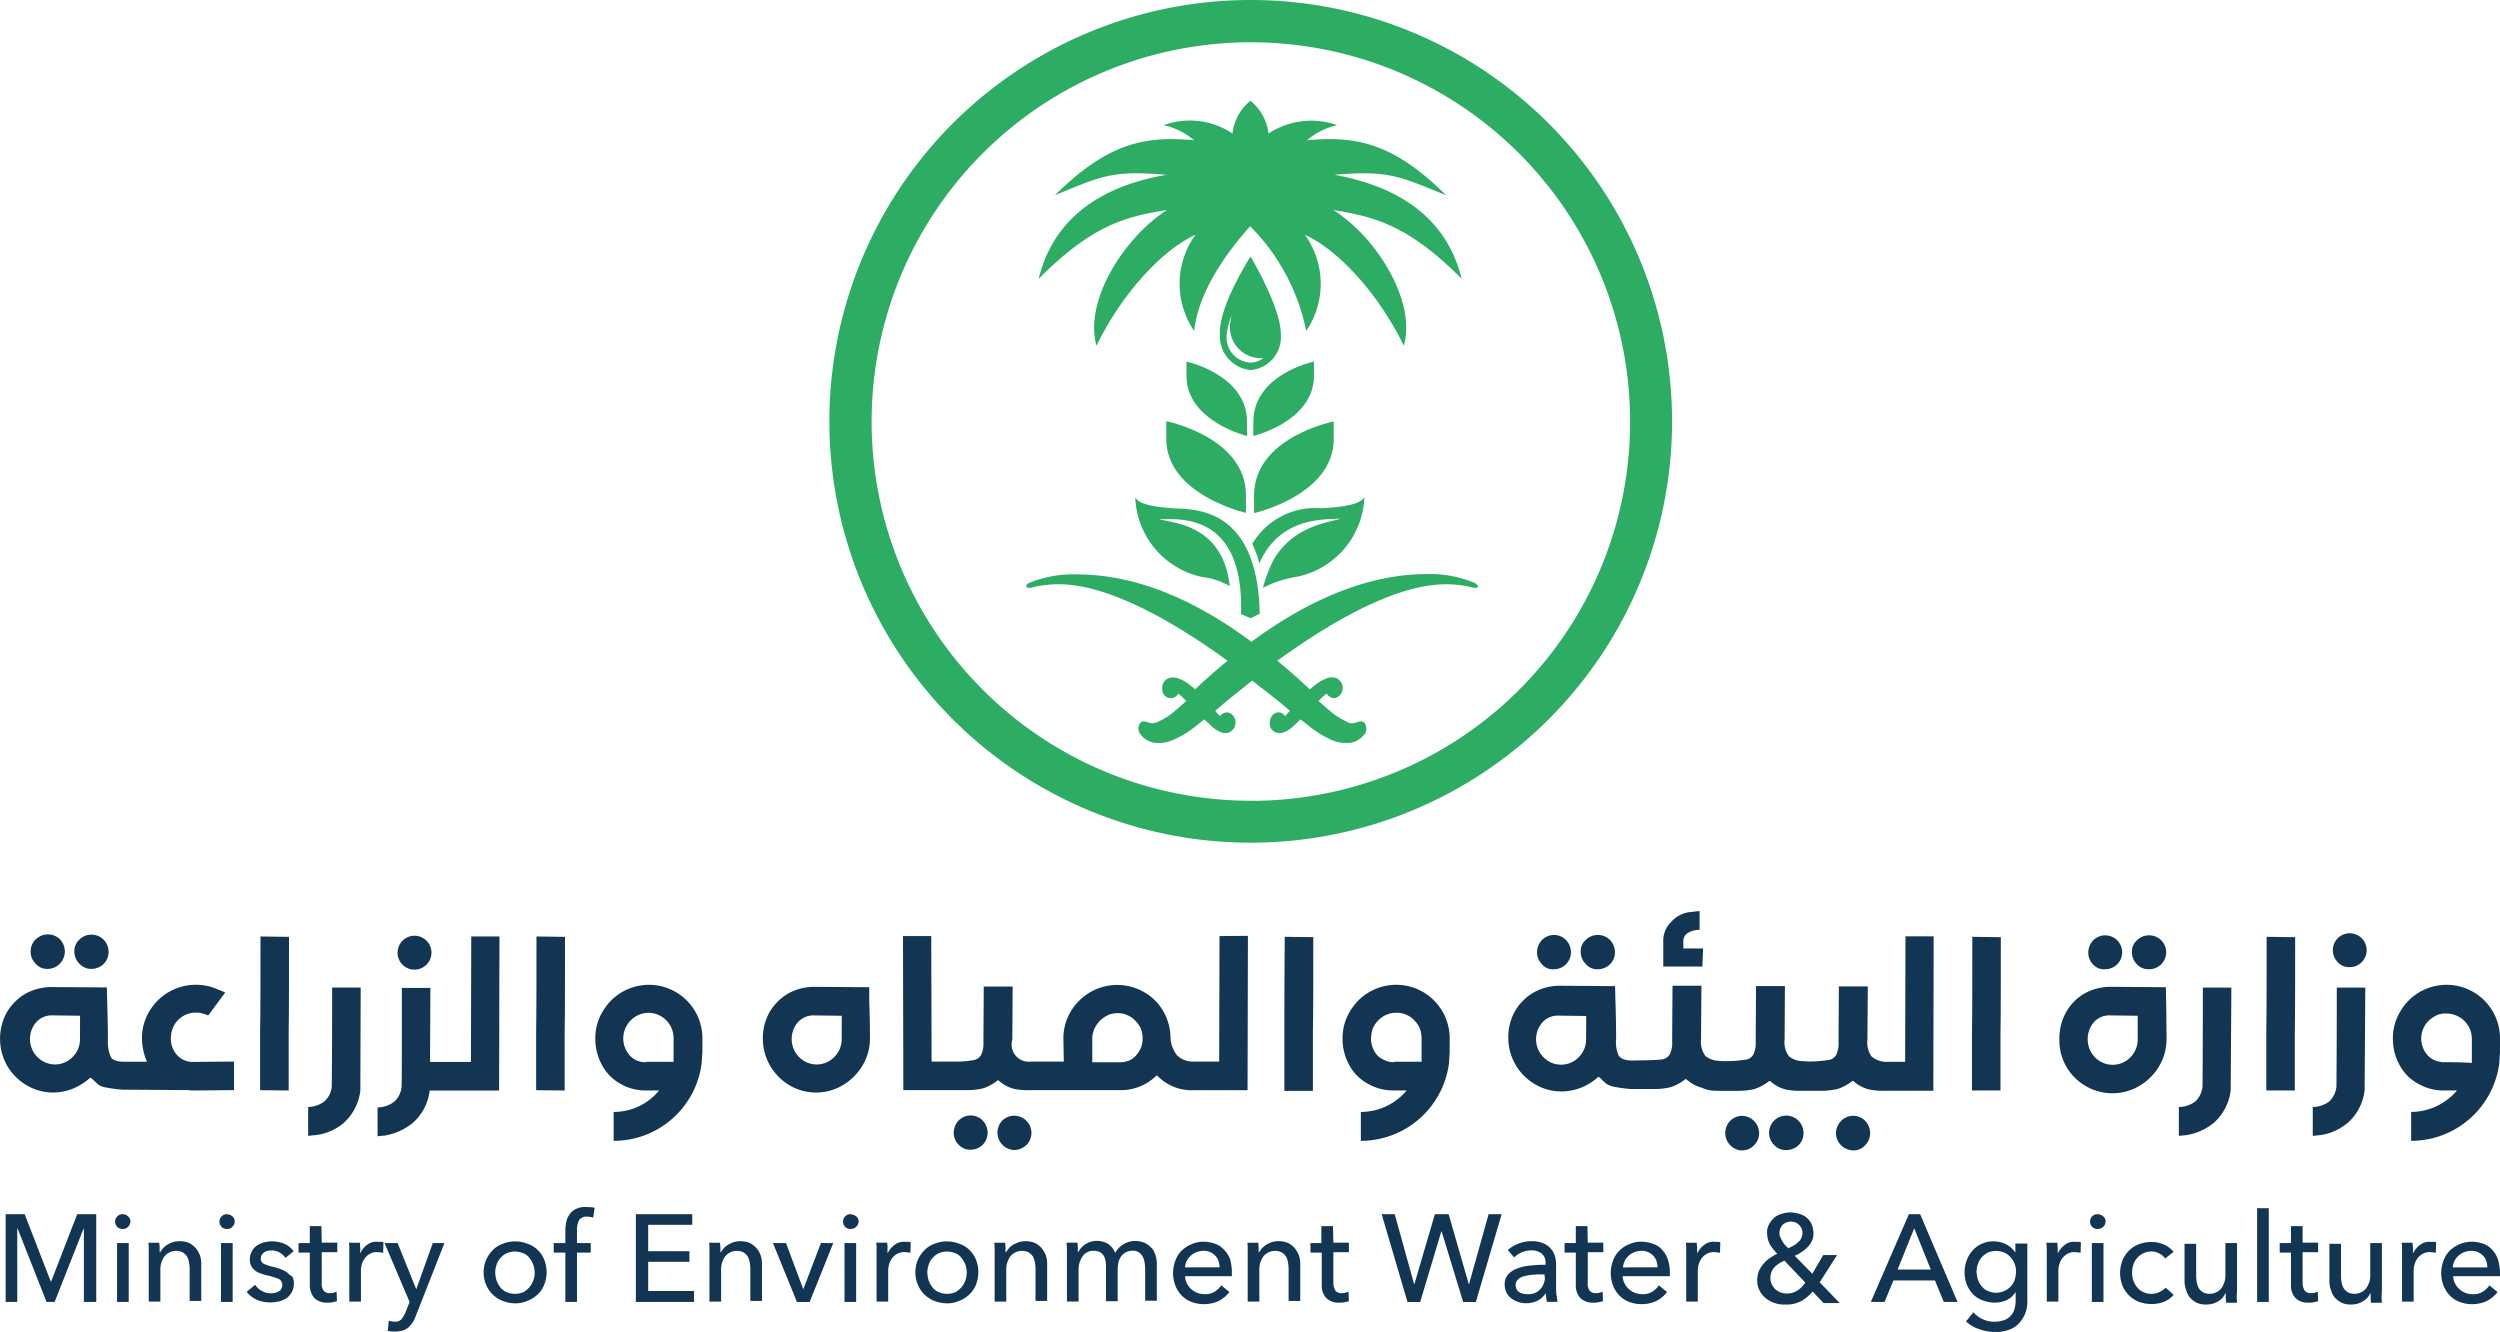
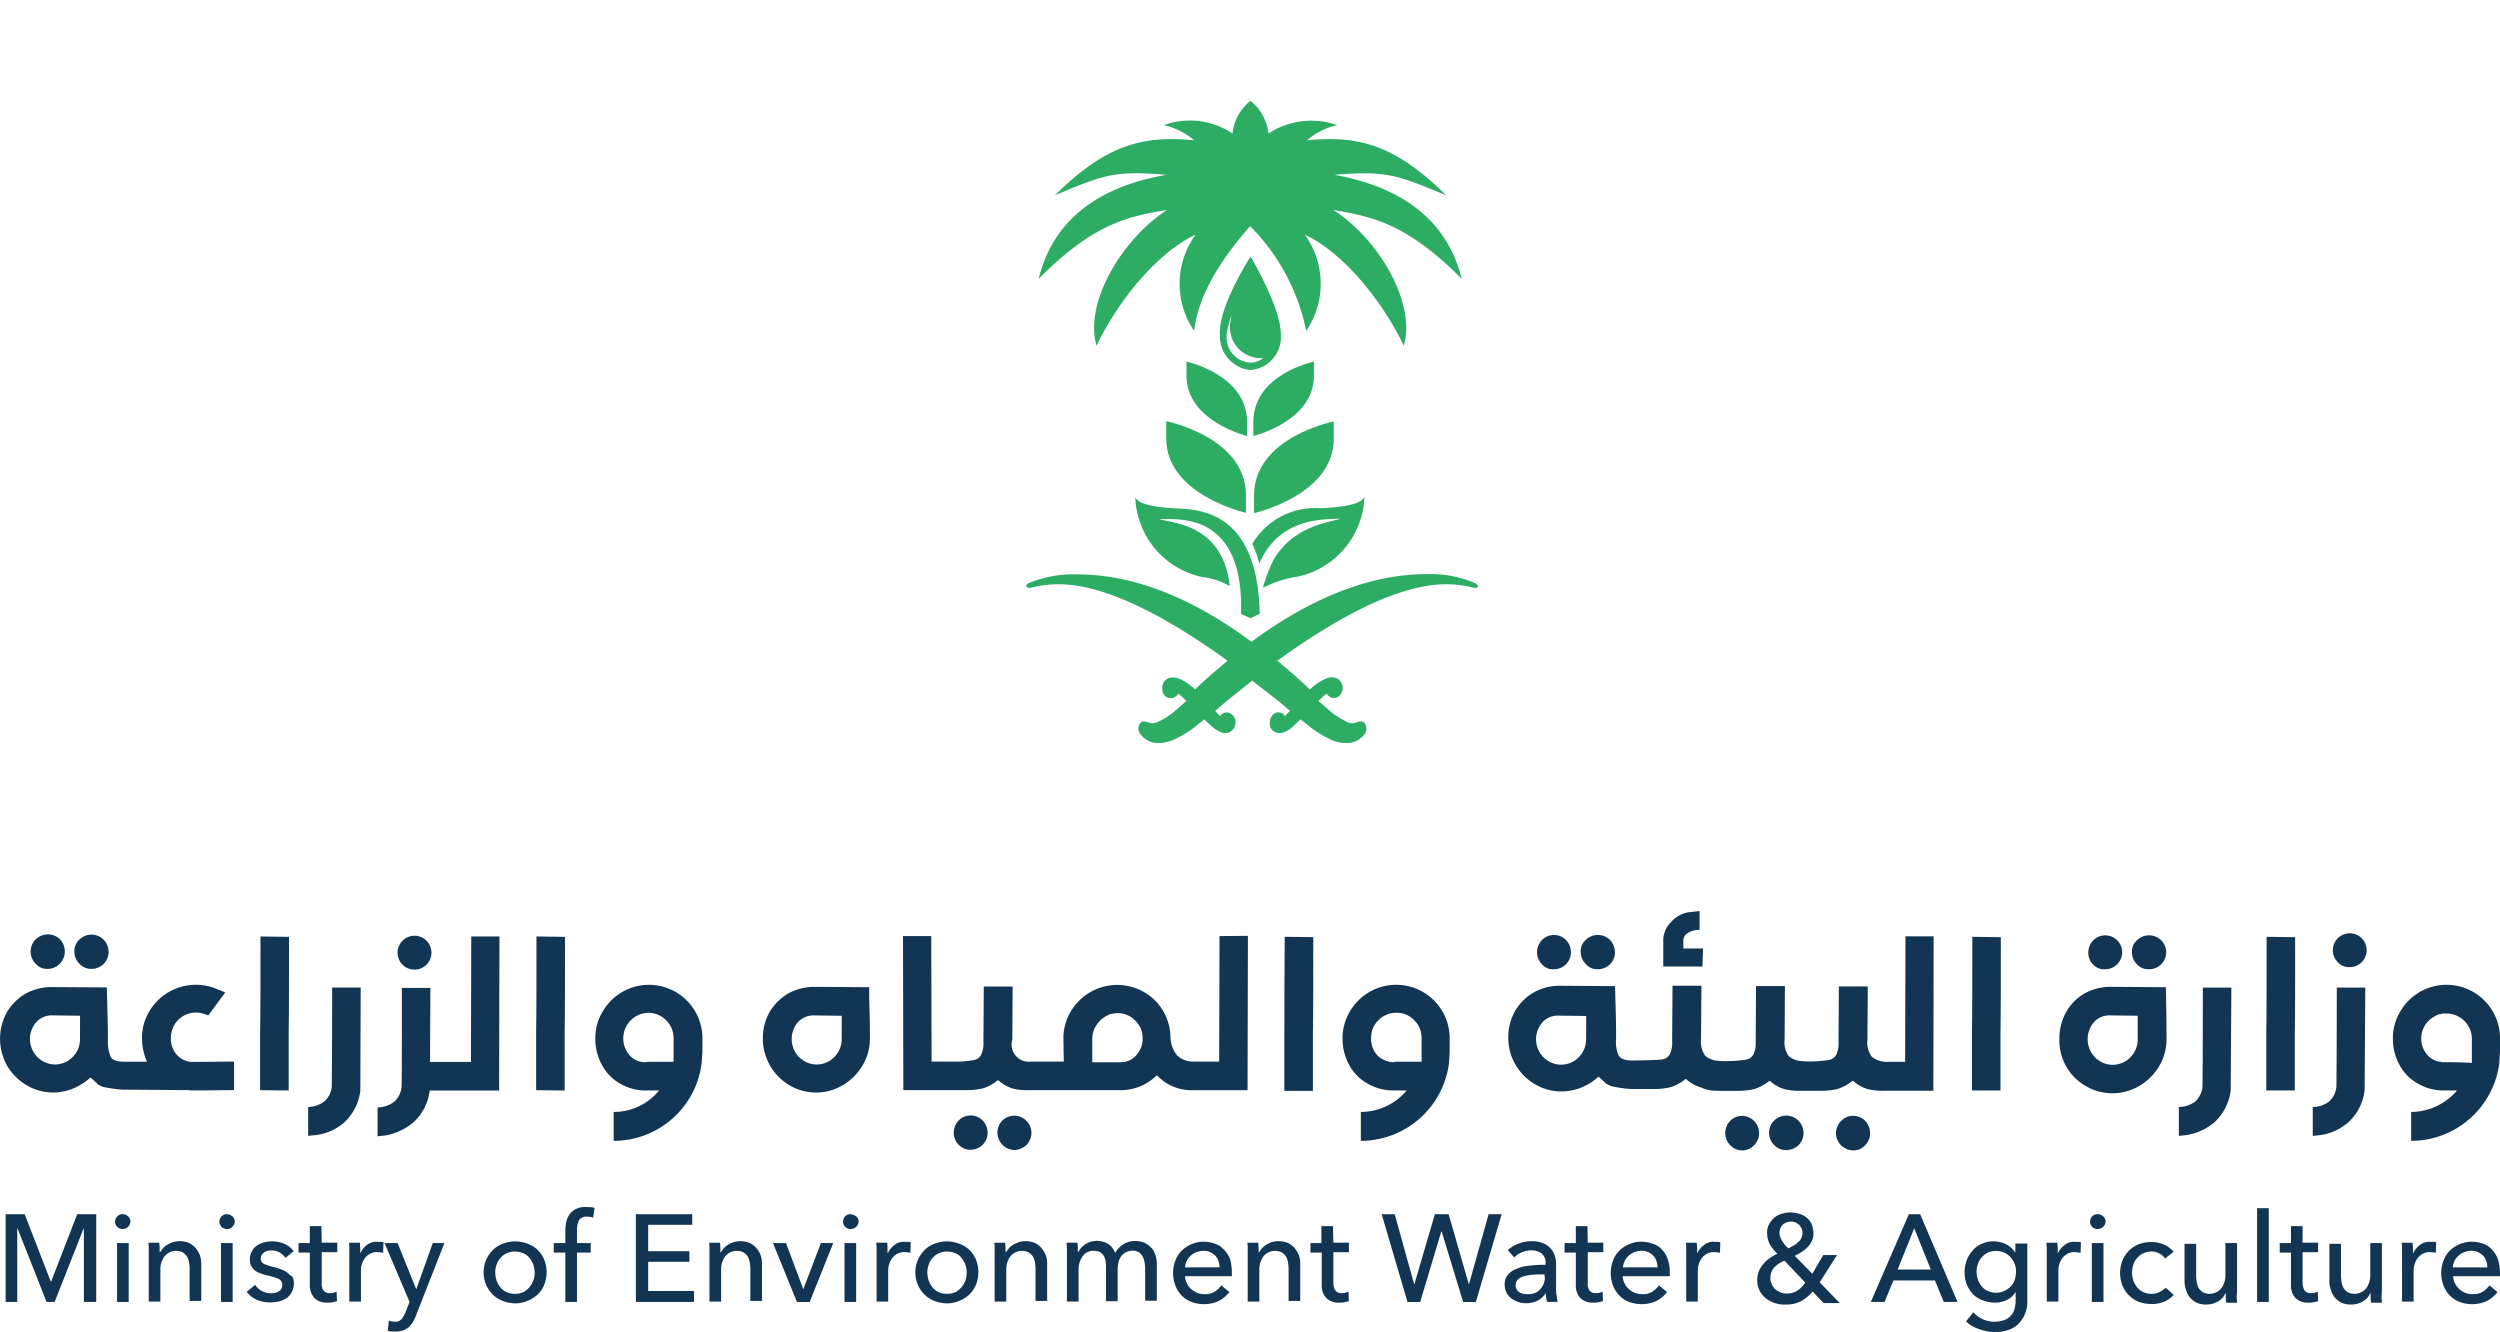
<svg xmlns="http://www.w3.org/2000/svg" width="135.618" height="72.252" viewBox="0 0 135.618 72.252">
  <g data-name="Group 19607">
    <path data-name="Path 85532" d="m1371.182 864.973-1.415 3.651h-.021l-1.415-3.651h-1.031v4.76h.629v-3.977h.021l1.568 3.977h.439l1.568-3.977h.018v3.977h.67v-4.76z" transform="translate(-1366.993 -799.107)" style="fill:#123553" />
    <path data-name="Rectangle 3443" transform="translate(6.35 67.433)" style="fill:#123553" d="M0 0h.632v3.194H0z" />
    <path data-name="Path 85533" d="M1370.291 864.973a.391.391 0 0 0-.287.115.4.4 0 0 0 .287.689.39.39 0 0 0 .287-.115.411.411 0 0 0 .133-.287.34.34 0 0 0-.133-.287.39.39 0 0 0-.287-.115" transform="translate(-1363.637 -799.107)" style="fill:#123553" />
    <path data-name="Path 85534" d="M1373.254 866a1.358 1.358 0 0 0-.363-.287 1.335 1.335 0 0 0-.861-.057 1.49 1.49 0 0 0-.306.133 1.145 1.145 0 0 0-.248.193c-.057.076-.115.151-.172.229h-.021v-.25c0-.094-.018-.19-.018-.266h-.592a2.243 2.243 0 0 1 .019.363v2.829h.631v-1.7a1.207 1.207 0 0 1 .23-.764.824.824 0 0 1 .976-.209.841.841 0 0 1 .227.209.991.991 0 0 1 .115.305 2.167 2.167 0 0 1 .039.365v1.759h.631v-1.988a1.443 1.443 0 0 0-.075-.5 2 2 0 0 0-.211-.363" transform="translate(-1362.623 -798.28)" style="fill:#123553" />
    <path data-name="Rectangle 3444" transform="translate(11.989 67.433)" style="fill:#123553" d="M0 0h.632v3.194H0z" />
    <path data-name="Path 85535" d="M1372.757 864.973a.388.388 0 0 0-.287.115.4.4 0 0 0 .287.689.39.39 0 0 0 .287-.115.422.422 0 0 0 .133-.287.34.34 0 0 0-.133-.287.482.482 0 0 0-.287-.115" transform="translate(-1360.443 -799.107)" style="fill:#123553" />
    <path data-name="Path 85536" d="M1375.233 867.335a1.536 1.536 0 0 0-.345-.191 3.72 3.72 0 0 0-.42-.136 2.47 2.47 0 0 1-.535-.17.3.3 0 0 1-.172-.308.318.318 0 0 1 .058-.191.437.437 0 0 1 .133-.133.592.592 0 0 1 .19-.078.832.832 0 0 1 .212-.018.887.887 0 0 1 .438.115 1.084 1.084 0 0 1 .308.287l.439-.363a1.176 1.176 0 0 0-.5-.4 1.731 1.731 0 0 0-1.109-.076 1.267 1.267 0 0 0-.383.172.8.8 0 0 0-.267.305.869.869 0 0 0-.115.439.766.766 0 0 0 .076.363.884.884 0 0 0 .211.25.9.9 0 0 0 .305.152 1.959 1.959 0 0 0 .324.1 4.043 4.043 0 0 1 .632.191.356.356 0 0 1 .212.326.5.5 0 0 1-.058.23.264.264 0 0 1-.154.133.729.729 0 0 1-.19.076.866.866 0 0 1-.23.021 1.012 1.012 0 0 1-.84-.459l-.459.381a1.428 1.428 0 0 0 .574.441 1.8 1.8 0 0 0 .707.133 2 2 0 0 0 .477-.057 1.308 1.308 0 0 0 .4-.172.967.967 0 0 0 .287-.324 1.06 1.06 0 0 0 .115-.48.769.769 0 0 0-.078-.363 1.183 1.183 0 0 1-.248-.191" transform="translate(-1359.612 -798.275)" style="fill:#123553" />
    <path data-name="Path 85537" d="M1375.463 865.256h-.631v.918h-.611v.517h.611v1.72a1.09 1.09 0 0 0 .248.746.94.94 0 0 0 .689.248 1.506 1.506 0 0 0 .288-.018c.078-.021.172-.039.247-.057l-.018-.517a5.765 5.765 0 0 0-.172.057.609.609 0 0 1-.19.018.407.407 0 0 1-.345-.133.638.638 0 0 1-.1-.42v-1.665h.843v-.517h-.843z" transform="translate(-1358.026 -798.74)" style="fill:#123553" />
    <path data-name="Path 85538" d="M1376.424 865.771a1.011 1.011 0 0 0-.383.459h-.018v-.269c0-.094-.018-.191-.018-.287h-.593a2.309 2.309 0 0 1 .018.365v2.829h.631V867.2a1.2 1.2 0 0 1 .057-.381 1.013 1.013 0 0 1 .172-.326.866.866 0 0 1 .287-.23.744.744 0 0 1 .4-.076 1.359 1.359 0 0 1 .287.039l.021-.574a.55.55 0 0 0-.25-.018.835.835 0 0 0-.611.133" transform="translate(-1356.481 -798.261)" style="fill:#123553" />
    <path data-name="Path 85539" d="m1377.972 868.161-1.012-2.505h-.707l1.357 3.194-.211.535a1.471 1.471 0 0 1-.229.4.44.44 0 0 1-.363.133.939.939 0 0 1-.324-.057l-.057.556a.835.835 0 0 0 .209.037h.211a1.445 1.445 0 0 0 .4-.057.918.918 0 0 0 .305-.172 1.635 1.635 0 0 0 .229-.266 2.157 2.157 0 0 0 .172-.365l1.548-3.938h-.632z" transform="translate(-1355.391 -798.222)" style="fill:#123553" />
    <path data-name="Path 85540" d="M1381.536 866.09a1.487 1.487 0 0 0-.553-.345 1.849 1.849 0 0 0-1.357 0 1.42 1.42 0 0 0-.537.345 1.8 1.8 0 0 0-.363.535 1.748 1.748 0 0 0 0 1.339 1.678 1.678 0 0 0 .363.535 1.575 1.575 0 0 0 .537.344 1.99 1.99 0 0 0 .668.133 1.586 1.586 0 0 0 .668-.133 1.652 1.652 0 0 0 .556-.344 1.457 1.457 0 0 0 .363-.535 1.851 1.851 0 0 0 0-1.357 1.507 1.507 0 0 0-.345-.516m-.248 1.644a1.17 1.17 0 0 1-.535.631 1.165 1.165 0 0 1-.918 0 .876.876 0 0 1-.324-.248 1.349 1.349 0 0 1-.211-.365 1.6 1.6 0 0 1-.076-.438 1.19 1.19 0 0 1 .076-.441.875.875 0 0 1 .211-.363.967.967 0 0 1 .324-.248 1.221 1.221 0 0 1 .459-.1 1.313 1.313 0 0 1 .459.1.7.7 0 0 1 .323.248 1.371 1.371 0 0 1 .211.363 1.616 1.616 0 0 1 .076.441 1.086 1.086 0 0 1-.076.42" transform="translate(-1352.358 -798.273)" style="fill:#123553" />
    <path data-name="Path 85541" d="M1381.511 864.887a.848.848 0 0 0-.363.268 1.089 1.089 0 0 0-.211.42 2.5 2.5 0 0 0-.057.517v.668h-.631v.517h.631v2.677h.631v-2.677h.746v-.517h-.746v-.668a1.472 1.472 0 0 1 .019-.287 1.007 1.007 0 0 1 .078-.25.353.353 0 0 1 .172-.17.49.49 0 0 1 .285-.058.542.542 0 0 1 .172.018.418.418 0 0 1 .154.039l.076-.538a1.5 1.5 0 0 0-.4-.036 1.078 1.078 0 0 0-.553.076" transform="translate(-1350.212 -799.327)" style="fill:#123553" />
    <path data-name="Path 85542" d="M1382.858 867.555h2.236v-.574h-2.236v-1.433h2.39v-.574h-3.058v4.76h3.155v-.592h-2.487z" transform="translate(-1347.696 -799.107)" style="fill:#123553" />
    <path data-name="Path 85543" d="M1386.5 866a1.357 1.357 0 0 0-.363-.287 1.335 1.335 0 0 0-.861-.057 1.5 1.5 0 0 0-.305.133 1.133 1.133 0 0 0-.248.193c-.057.076-.115.151-.172.229h-.021v-.25c0-.094-.019-.19-.019-.266h-.592a2.318 2.318 0 0 1 .018.363v2.829h.632v-1.7a1.215 1.215 0 0 1 .229-.764.825.825 0 0 1 .976-.209.845.845 0 0 1 .227.209 1 1 0 0 1 .115.305 2.206 2.206 0 0 1 .039.365v1.759h.631v-1.988a1.435 1.435 0 0 0-.076-.5 1.27 1.27 0 0 0-.211-.363" transform="translate(-1345.451 -798.28)" style="fill:#123553" />
    <path data-name="Path 85544" d="m1387.073 868.161-.937-2.505h-.707l1.3 3.194h.689l1.281-3.194h-.67z" transform="translate(-1343.497 -798.222)" style="fill:#123553" />
    <path data-name="Path 85545" d="M1387.487 864.973a.39.39 0 0 0-.287.115.414.414 0 0 0 0 .574.422.422 0 0 0 .287.115.466.466 0 0 0 .305-.115.405.405 0 0 0 .135-.287.343.343 0 0 0-.135-.287.659.659 0 0 0-.305-.115" transform="translate(-1341.35 -799.107)" style="fill:#123553" />
    <path data-name="Rectangle 3445" transform="translate(45.812 67.433)" style="fill:#123553" d="M0 0h.632v3.194H0z" />
    <path data-name="Path 85546" d="M1388.9 865.771a1.183 1.183 0 0 0-.4.459h-.018v-.269a1.35 1.35 0 0 0-.021-.287h-.592a2.052 2.052 0 0 1 .021.365v2.829h.629V867.2a1.272 1.272 0 0 1 .057-.381 1.1 1.1 0 0 1 .172-.326.886.886 0 0 1 .287-.23.753.753 0 0 1 .4-.076 1.378 1.378 0 0 1 .287.039l.019-.574a.541.541 0 0 0-.248-.018.808.808 0 0 0-.593.133" transform="translate(-1340.337 -798.261)" style="fill:#123553" />
    <path data-name="Path 85547" d="M1391.736 866.09a1.506 1.506 0 0 0-.554-.345 1.854 1.854 0 0 0-1.359 0 1.434 1.434 0 0 0-.535.345 1.8 1.8 0 0 0-.363.535 1.75 1.75 0 0 0 0 1.339 1.683 1.683 0 0 0 .363.535 1.591 1.591 0 0 0 .535.344 2.011 2.011 0 0 0 .67.133 1.587 1.587 0 0 0 .668-.133 1.658 1.658 0 0 0 .556-.344 1.493 1.493 0 0 0 .363-.535 1.844 1.844 0 0 0 0-1.357 1.509 1.509 0 0 0-.344-.516m-.229 1.644a1.17 1.17 0 0 1-.535.631 1.166 1.166 0 0 1-.919 0 .875.875 0 0 1-.323-.248 1.356 1.356 0 0 1-.211-.365 1.575 1.575 0 0 1-.076-.438 1.192 1.192 0 0 1 .076-.441.872.872 0 0 1 .211-.363.964.964 0 0 1 .323-.248 1.142 1.142 0 0 1 .919 0 .7.7 0 0 1 .323.248 1.376 1.376 0 0 1 .212.363 1.319 1.319 0 0 1 0 .861" transform="translate(-1339.137 -798.273)" style="fill:#123553" />
    <path data-name="Path 85548" d="M1393.238 866a1.351 1.351 0 0 0-.363-.287 1.334 1.334 0 0 0-.861-.057 2.219 2.219 0 0 0-.306.133 1.148 1.148 0 0 0-.248.193c-.057.076-.115.151-.172.229h-.021v-.25c0-.094-.018-.19-.018-.266h-.592a2.258 2.258 0 0 1 .019.363v2.829h.631v-1.7a1.211 1.211 0 0 1 .23-.764.824.824 0 0 1 .976-.209.842.842 0 0 1 .229.209.984.984 0 0 1 .113.305 2.193 2.193 0 0 1 .039.365v1.759h.631v-1.988a1.446 1.446 0 0 0-.075-.5 1.983 1.983 0 0 0-.212-.363" transform="translate(-1336.72 -798.28)" style="fill:#123553" />
    <path data-name="Path 85549" d="M1396.991 866.008a1.338 1.338 0 0 0-.363-.287 1.3 1.3 0 0 0-.535-.115 1.2 1.2 0 0 0-.631.172 1.241 1.241 0 0 0-.459.477 1.039 1.039 0 0 0-.4-.5 1.23 1.23 0 0 0-.593-.154 1.129 1.129 0 0 0-1.012.613h-.021v-.25c0-.094-.018-.19-.018-.266h-.592c0 .115.018.229.018.363v2.829h.631v-1.7a1.25 1.25 0 0 1 .229-.765.708.708 0 0 1 .574-.287 1 1 0 0 1 .324.058.605.605 0 0 1 .211.172.7.7 0 0 1 .115.268 2.234 2.234 0 0 1 .036.344v1.892h.632v-1.72a2.216 2.216 0 0 1 .039-.365.94.94 0 0 1 .133-.324.731.731 0 0 1 .248-.23.869.869 0 0 1 .365-.1.589.589 0 0 1 .554.287 1.012 1.012 0 0 1 .114.305 2.443 2.443 0 0 1 .039.365v1.759h.632v-1.988a1.445 1.445 0 0 0-.078-.5 1.1 1.1 0 0 0-.191-.363" transform="translate(-1334.507 -798.287)" style="fill:#123553" />
    <path data-name="Path 85550" d="M1397.648 866.064a1.11 1.11 0 0 0-.477-.326 1.847 1.847 0 0 0-.631-.115 1.553 1.553 0 0 0-.65.133 1.672 1.672 0 0 0-.535.344 1.431 1.431 0 0 0-.345.535 1.9 1.9 0 0 0 0 1.378 1.57 1.57 0 0 0 .345.535 1.433 1.433 0 0 0 .535.345 1.95 1.95 0 0 0 1.435-.039 1.73 1.73 0 0 0 .611-.5l-.438-.363a1.276 1.276 0 0 1-.365.345.967.967 0 0 1-.553.133 1.065 1.065 0 0 1-.728-.287 1.017 1.017 0 0 1-.324-.689h2.542v-.23a2.847 2.847 0 0 0-.094-.689 1.583 1.583 0 0 0-.326-.514m-2.122.955a.947.947 0 0 1 .306-.632 1.069 1.069 0 0 1 .305-.19 1.229 1.229 0 0 1 .384-.076.847.847 0 0 1 .381.076.877.877 0 0 1 .269.19.758.758 0 0 1 .172.287 1.072 1.072 0 0 1 .057.345z" transform="translate(-1331.245 -798.264)" style="fill:#123553" />
    <path data-name="Path 85551" d="M1399.217 866a1.351 1.351 0 0 0-.362-.287 1.382 1.382 0 0 0-.88-.057 1.319 1.319 0 0 0-.287.133 1.139 1.139 0 0 0-.248.193c-.057.076-.115.151-.172.229h-.021v-.25c0-.094-.019-.19-.019-.266h-.592a2.288 2.288 0 0 1 .018.363v2.829h.632v-1.7a1.206 1.206 0 0 1 .23-.764.824.824 0 0 1 .976-.209.8.8 0 0 1 .227.209.992.992 0 0 1 .115.305 2.167 2.167 0 0 1 .039.365v1.759h.632v-1.988a1.441 1.441 0 0 0-.076-.5 1.965 1.965 0 0 0-.212-.363" transform="translate(-1328.97 -798.28)" style="fill:#123553" />
    <path data-name="Path 85552" d="M1399.35 865.256h-.631v.918h-.592v.517h.613v1.72a.986.986 0 0 0 .248.746.931.931 0 0 0 .687.248 1.5 1.5 0 0 0 .287-.018c.078-.021.172-.039.25-.057l-.021-.517a5.765 5.765 0 0 0-.172.057.609.609 0 0 1-.19.018.406.406 0 0 1-.344-.133.778.778 0 0 1-.115-.42v-1.665h.843v-.517h-.843z" transform="translate(-1327.039 -798.74)" style="fill:#123553" />
    <path data-name="Path 85553" d="M1404.551 868.76h-.019l-1.09-3.787h-.746l-1.109 3.787h-.019l-1.051-3.787h-.707l1.4 4.762h.689l1.146-3.825h.019l1.166 3.825h.689l1.4-4.762h-.707z" transform="translate(-1324.858 -799.107)" style="fill:#123553" />
    <path data-name="Path 85554" d="M1405.506 868.271v-1.394a1.5 1.5 0 0 0-.076-.5 1.072 1.072 0 0 0-.65-.668 1.512 1.512 0 0 0-.592-.1 1.907 1.907 0 0 0-.726.133 1.817 1.817 0 0 0-.574.345l.344.4a1.349 1.349 0 0 1 .917-.381.876.876 0 0 1 .574.17.627.627 0 0 1 .211.537v.076a5.523 5.523 0 0 0-.8.039 2.248 2.248 0 0 0-.707.152 1.246 1.246 0 0 0-.516.326.77.77 0 0 0-.19.574.964.964 0 0 0 .115.457 1.112 1.112 0 0 0 .287.307 1.617 1.617 0 0 0 .363.172 1.493 1.493 0 0 0 .381.057 1.433 1.433 0 0 0 .632-.135 1.255 1.255 0 0 0 .441-.4h.018a1.851 1.851 0 0 0 .057.459h.574a1.488 1.488 0 0 1-.039-.287 1.15 1.15 0 0 1-.039-.344m-.61-.725a.967.967 0 0 1-.248.668.83.83 0 0 1-.689.269.977.977 0 0 1-.23-.018.7.7 0 0 1-.209-.078.557.557 0 0 1-.154-.151.5.5 0 0 1-.057-.229.427.427 0 0 1 .133-.326.762.762 0 0 1 .344-.172 1.993 1.993 0 0 1 .459-.076 4.278 4.278 0 0 1 .478-.019h.154v.133z" transform="translate(-1321.094 -798.276)" style="fill:#123553" />
    <path data-name="Path 85555" d="M1405.372 865.256h-.632v.918h-.61v.517h.61v1.72a1 1 0 0 0 .248.746.94.94 0 0 0 .689.248 1.5 1.5 0 0 0 .287-.018c.078-.021.172-.039.248-.057l-.018-.517a5.765 5.765 0 0 0-.172.057.611.611 0 0 1-.19.018.406.406 0 0 1-.344-.133.64.64 0 0 1-.1-.42v-1.665h.843v-.517h-.843z" transform="translate(-1319.256 -798.74)" style="fill:#123553" />
    <path data-name="Path 85556" d="M1408.009 866.064a1.067 1.067 0 0 0-.5-.326 1.855 1.855 0 0 0-.632-.115 1.545 1.545 0 0 0-.65.133 1.643 1.643 0 0 0-.535.344 1.437 1.437 0 0 0-.344.535 1.9 1.9 0 0 0 0 1.378 1.576 1.576 0 0 0 .344.535 1.4 1.4 0 0 0 .535.345 1.945 1.945 0 0 0 1.433-.039 1.723 1.723 0 0 0 .613-.5l-.441-.363a1.262 1.262 0 0 1-.362.345.974.974 0 0 1-.554.133 1.064 1.064 0 0 1-.728-.287 1.017 1.017 0 0 1-.324-.689h2.56v-.23a2.122 2.122 0 0 0-.115-.689 1.391 1.391 0 0 0-.305-.514m-2.122.955a.948.948 0 0 1 .306-.632 1.062 1.062 0 0 1 .305-.19 1.224 1.224 0 0 1 .383-.076.845.845 0 0 1 .381.076.873.873 0 0 1 .269.19.754.754 0 0 1 .172.287 1.065 1.065 0 0 1 .057.345z" transform="translate(-1317.84 -798.264)" style="fill:#123553" />
    <path data-name="Path 85557" d="M1408.027 865.771a1.18 1.18 0 0 0-.4.459h-.018v-.269c0-.094-.021-.191-.021-.287h-.592a2.076 2.076 0 0 1 .02.365v2.829h.629V867.2a1.283 1.283 0 0 1 .057-.381 1.1 1.1 0 0 1 .172-.326.883.883 0 0 1 .287-.23.751.751 0 0 1 .4-.076 1.376 1.376 0 0 1 .287.039l.019-.574a.541.541 0 0 0-.248-.018.786.786 0 0 0-.593.133" transform="translate(-1315.544 -798.261)" style="fill:#123553" />
    <path data-name="Path 85558" d="M1413.007 867.246h-.747l-.592 1.013-.955-.974a2.556 2.556 0 0 0 .382-.211 2.217 2.217 0 0 0 .326-.269 1.091 1.091 0 0 0 .229-.342.841.841 0 0 0 .076-.422 1.337 1.337 0 0 0-.1-.478.936.936 0 0 0-.266-.344 1 1 0 0 0-.4-.209 1.887 1.887 0 0 0-.478-.078 1.374 1.374 0 0 0-.478.078 1.006 1.006 0 0 0-.4.209 1.329 1.329 0 0 0-.287.365.9.9 0 0 0-.1.5 1.283 1.283 0 0 0 .154.592 2.583 2.583 0 0 0 .4.5 2.057 2.057 0 0 0-.4.23 1.318 1.318 0 0 0-.344.305 1.609 1.609 0 0 0-.248.381 1.437 1.437 0 0 0-.1.48 1.242 1.242 0 0 0 .459 1.013 1.539 1.539 0 0 0 .5.266 1.559 1.559 0 0 0 .595.078 1.645 1.645 0 0 0 .841-.193 2.253 2.253 0 0 0 .61-.514l.595.629h.877l-1.088-1.127zm-2.944-1.644a.641.641 0 0 1 .457-.172.617.617 0 0 1 .613.611.606.606 0 0 1-.057.268.533.533 0 0 1-.172.23 1.276 1.276 0 0 1-.248.19c-.1.057-.193.1-.287.154l-.172-.172a1.733 1.733 0 0 1-.269-.441.634.634 0 0 1 .135-.668m.783 3.575a1.039 1.039 0 0 1-.574.154.917.917 0 0 1-.324-.057 1.157 1.157 0 0 1-.287-.172.856.856 0 0 1-.058-1.187 1.591 1.591 0 0 1 .554-.363l1.127 1.185a1.371 1.371 0 0 1-.439.441" transform="translate(-1313.354 -799.162)" style="fill:#123553" />
    <path data-name="Path 85559" d="m1413.429 864.974-2.064 4.76h.746l.477-1.166h2.257l.478 1.166h.746l-2.028-4.76zm-.61 3 .9-2.237.9 2.237z" transform="translate(-1309.878 -799.106)" style="fill:#123553" />
    <path data-name="Path 85560" d="M1416.334 866.227a1.322 1.322 0 0 0-.517-.459 1.607 1.607 0 0 0-.65-.154 1.485 1.485 0 0 0-.65.133 1.339 1.339 0 0 0-.5.365 1.65 1.65 0 0 0-.324.535 1.827 1.827 0 0 0-.114.65 1.923 1.923 0 0 0 .114.65 1.837 1.837 0 0 0 .324.516 1.4 1.4 0 0 0 .517.344 1.986 1.986 0 0 0 .668.133 1.544 1.544 0 0 0 .65-.133 1.122 1.122 0 0 0 .48-.423h.018v.423a1.824 1.824 0 0 1-.057.457.86.86 0 0 1-.19.365.9.9 0 0 1-.344.248 1.664 1.664 0 0 1-.535.1 1.526 1.526 0 0 1-.653-.135 1.427 1.427 0 0 1-.514-.381l-.4.5a1.877 1.877 0 0 0 .725.42 2.513 2.513 0 0 0 .843.154 2.116 2.116 0 0 0 .84-.154 1.241 1.241 0 0 0 .535-.4 1.747 1.747 0 0 0 .305-.556 1.952 1.952 0 0 0 .078-.668v-3.022h-.65zm-.039 1.49a1.055 1.055 0 0 1-.23.363 1.11 1.11 0 0 1-.783.326 1.136 1.136 0 0 1-.441-.1.705.705 0 0 1-.324-.248.879.879 0 0 1-.211-.363 1.6 1.6 0 0 1-.076-.422 1.184 1.184 0 0 1 .076-.439 1.012 1.012 0 0 1 .211-.363 1.276 1.276 0 0 1 .324-.248 1.163 1.163 0 0 1 .879 0 .893.893 0 0 1 .344.248 1.142 1.142 0 0 1 .23.363 1.116 1.116 0 0 1 .076.439 1.59 1.59 0 0 1-.076.441" transform="translate(-1307.006 -798.276)" style="fill:#123553" />
    <path data-name="Path 85561" d="M1416.546 865.771a1.185 1.185 0 0 0-.4.459h-.018v-.269c0-.094-.021-.191-.021-.287h-.593c0 .115.021.23.021.365v2.829h.629V867.2a1.2 1.2 0 0 1 .06-.381 1.055 1.055 0 0 1 .17-.326.886.886 0 0 1 .287-.23.751.751 0 0 1 .4-.076 1.377 1.377 0 0 1 .287.039l.018-.574a.537.537 0 0 0-.248-.018.805.805 0 0 0-.592.133" transform="translate(-1304.503 -798.261)" style="fill:#123553" />
    <path data-name="Rectangle 3446" transform="translate(113.476 67.433)" style="fill:#123553" d="M0 0h.632v3.194H0z" />
    <path data-name="Path 85562" d="M1416.947 864.973a.392.392 0 0 0-.287.115.415.415 0 0 0 0 .574.423.423 0 0 0 .287.115.468.468 0 0 0 .306-.115.4.4 0 0 0 .133-.287.34.34 0 0 0-.133-.287.469.469 0 0 0-.306-.115" transform="translate(-1303.164 -799.107)" style="fill:#123553" />
    <path data-name="Path 85563" d="M1419.391 868.345a1.05 1.05 0 0 1-.88 0 .9.9 0 0 1-.326-.248 1.435 1.435 0 0 1-.21-.363 1.376 1.376 0 0 1 0-.879.9.9 0 0 1 .21-.365.991.991 0 0 1 .326-.248 1.132 1.132 0 0 1 .438-.1.9.9 0 0 1 .441.115.814.814 0 0 1 .305.269l.459-.363a1.409 1.409 0 0 0-.535-.4 1.6 1.6 0 0 0-.671-.133 1.922 1.922 0 0 0-.668.115 1.6 1.6 0 0 0-.535.342 1.73 1.73 0 0 0-.362.537 1.894 1.894 0 0 0 0 1.376 1.623 1.623 0 0 0 .362.535 1.579 1.579 0 0 0 .535.344 2.107 2.107 0 0 0 .689.115 1.8 1.8 0 0 0 .689-.133 1.371 1.371 0 0 0 .5-.363l-.42-.384a2.8 2.8 0 0 1-.344.23" transform="translate(-1302.244 -798.254)" style="fill:#123553" />
    <path data-name="Path 85564" d="M1421.626 868.161v-2.505h-.631v1.7a1.185 1.185 0 0 1-.23.765.828.828 0 0 1-.973.211.788.788 0 0 1-.229-.211.946.946 0 0 1-.115-.306 2.152 2.152 0 0 1-.039-.363v-1.759h-.631v1.989a1.407 1.407 0 0 0 .078.5 1.245 1.245 0 0 0 .209.422 1.384 1.384 0 0 0 .363.285 1.252 1.252 0 0 0 .537.1 1.2 1.2 0 0 0 .629-.172.9.9 0 0 0 .4-.439h.021v.248c0 .094.018.191.018.266h.592c0-.115-.018-.23-.018-.363a3.209 3.209 0 0 0 .018-.363" transform="translate(-1300.273 -798.222)" style="fill:#123553" />
    <path data-name="Rectangle 3447" transform="translate(122.443 65.541)" style="fill:#123553" d="M0 0h.632v5.086H0z" />
    <path data-name="Path 85565" d="M1422.267 865.256h-.631v.918h-.611v.517h.611v1.72a1 1 0 0 0 .248.746.94.94 0 0 0 .689.248 1.5 1.5 0 0 0 .287-.018c.078-.021.172-.039.248-.057l-.019-.517a5.765 5.765 0 0 0-.172.057.613.613 0 0 1-.19.018.407.407 0 0 1-.345-.133.778.778 0 0 1-.115-.42v-1.665h.84v-.517h-.84z" transform="translate(-1297.357 -798.74)" style="fill:#123553" />
    <path data-name="Path 85566" d="M1425.048 868.161v-2.505h-.631v1.7a1.187 1.187 0 0 1-.23.765.829.829 0 0 1-.974.211.793.793 0 0 1-.229-.211.963.963 0 0 1-.115-.306 2.152 2.152 0 0 1-.039-.363v-1.759h-.631v1.989a1.407 1.407 0 0 0 .078.5 1.247 1.247 0 0 0 .209.422 1.385 1.385 0 0 0 .363.285 1.252 1.252 0 0 0 .537.1 1.2 1.2 0 0 0 .629-.172.9.9 0 0 0 .4-.439h.021v.248c0 .094.018.191.018.266h.593c0-.115-.018-.23-.018-.363a3.188 3.188 0 0 0 .018-.363" transform="translate(-1295.837 -798.222)" style="fill:#123553" />
    <path data-name="Path 85567" d="M1424.938 865.771a1.184 1.184 0 0 0-.4.459h-.018v-.269c0-.094-.021-.191-.021-.287h-.592a2.052 2.052 0 0 1 .021.365v2.829h.629V867.2a1.213 1.213 0 0 1 .06-.381 1.053 1.053 0 0 1 .17-.326.883.883 0 0 1 .287-.23.752.752 0 0 1 .4-.076 1.382 1.382 0 0 1 .287.039l.018-.574a.536.536 0 0 0-.248-.018.826.826 0 0 0-.592.133" transform="translate(-1293.624 -798.261)" style="fill:#123553" />
    <path data-name="Path 85568" d="M1427.915 866.578a1.387 1.387 0 0 0-.307-.514 1.114 1.114 0 0 0-.478-.326 1.843 1.843 0 0 0-.629-.115 1.736 1.736 0 0 0-1.187.478 1.491 1.491 0 0 0-.344.535 1.9 1.9 0 0 0 0 1.378 1.643 1.643 0 0 0 .344.535 1.427 1.427 0 0 0 .538.345 1.945 1.945 0 0 0 1.433-.039 1.715 1.715 0 0 0 .611-.5l-.439-.363a1.3 1.3 0 0 1-.363.345.978.978 0 0 1-.556.133 1.058 1.058 0 0 1-.726-.287 1.032 1.032 0 0 1-.326-.689h2.545v-.23a2.854 2.854 0 0 0-.115-.689m-2.448.441a.947.947 0 0 1 .306-.632 1.06 1.06 0 0 1 .306-.19 1.222 1.222 0 0 1 .383-.076.847.847 0 0 1 .381.076.869.869 0 0 1 .269.19.757.757 0 0 1 .172.287 1.065 1.065 0 0 1 .057.345z" transform="translate(-1292.412 -798.264)" style="fill:#123553" />
    <path data-name="Path 85569" d="M1408.623 859.84h-1.07v-.34a.517.517 0 0 1 .209-.478 1.194 1.194 0 0 1 .671-.191v-1.015h-.039c-.229.021-.5.057-.535.057a1.6 1.6 0 0 0-.975.537 1.409 1.409 0 0 0-.421 1.07v1.339h2.122z" transform="translate(-1316.235 -808.389)" style="fill:#123553" />
    <path data-name="Path 85570" d="M1405.432 860.235a.958.958 0 0 0 .67-.269.913.913 0 0 0 .266-.65 1 1 0 0 0-.266-.668.936.936 0 0 0-1.32 0 .784.784 0 0 0-.269.65.91.91 0 0 0 .269.65.8.8 0 0 0 .649.287" transform="translate(-1318.762 -807.657)" style="fill:#123553" />
    <path data-name="Path 85571" d="M1404.4 860.235a.918.918 0 0 0 .918-.918.955.955 0 0 0-.269-.668.912.912 0 0 0-1.3 0 .954.954 0 0 0-.269.668.906.906 0 0 0 .269.65.753.753 0 0 0 .65.269" transform="translate(-1320.099 -807.657)" style="fill:#123553" />
    <path data-name="Path 85572" d="M1418.455 860.225a.954.954 0 0 0 .668-.268.92.92 0 0 0 0-1.3.933.933 0 0 0-1.318 0 .782.782 0 0 0-.269.65.906.906 0 0 0 .269.65.841.841 0 0 0 .65.268" transform="translate(-1301.882 -807.647)" style="fill:#123553" />
    <path data-name="Path 85573" d="M1417.421 860.225a.919.919 0 1 0-.65-1.568.956.956 0 0 0-.268.67.911.911 0 0 0 .268.65.8.8 0 0 0 .65.248" transform="translate(-1303.219 -807.647)" style="fill:#123553" />
    <path data-name="Path 85574" d="M1420.535 866.961a2.8 2.8 0 0 0 .919-1.777l.037-5.564h-1.548c0 3.593-.018 5.277-.018 5.371a1.28 1.28 0 0 1-.383.8 1.5 1.5 0 0 1-.9.306v1.568c.152-.018.363-.039.381-.039a3.081 3.081 0 0 0 1.511-.668" transform="translate(-1300.445 -806.046)" style="fill:#123553" />
    <path data-name="Path 85575" d="M1423.7 866.961a2.794 2.794 0 0 0 .918-1.777l.037-5.564h-1.547c0 3.593-.019 5.277-.019 5.371a1.279 1.279 0 0 1-.384.8 1.5 1.5 0 0 1-.9.306v1.568c.151-.018.362-.039.381-.039a2.929 2.929 0 0 0 1.511-.668" transform="translate(-1296.344 -806.046)" style="fill:#123553" />
    <path data-name="Path 85576" d="M1417.236 864.975a2.867 2.867 0 0 0 2.925 0 3.029 3.029 0 0 0 1.072-1.07 2.852 2.852 0 0 0 .4-1.472c0-.786-.018-2.2-.037-2.811l-2.983-.021a2.9 2.9 0 0 0-1.435.365 2.662 2.662 0 0 0-.994 1.013 2.907 2.907 0 0 0-.363 1.433 2.847 2.847 0 0 0 1.415 2.563m.459-3.46a1.129 1.129 0 0 1 .9-.363l1.474.018v1.282a1.369 1.369 0 0 1-.4.976 1.335 1.335 0 0 1-1.894.018l-.018-.018a1.414 1.414 0 0 1-.058-1.913" transform="translate(-1304.105 -806.069)" style="fill:#123553" />
    <path data-name="Path 85577" d="M1422.255 866.776v-3.155c.019-.841.019-3.307.019-5.18l-1.548-.021c0 1.816 0 4.436-.018 5.182v3.155h1.547z" transform="translate(-1297.768 -807.601)" style="fill:#123553" />
    <path data-name="Path 85578" d="M1423.2 860.172a.918.918 0 1 0-.65-.268.813.813 0 0 0 .65.268" transform="translate(-1295.731 -807.708)" style="fill:#123553" />
    <path data-name="Path 85579" d="M1410.828 862.921a.971.971 0 0 0-.287.668.95.95 0 0 0 .937.937.827.827 0 0 0 .65-.285.913.913 0 0 0 .268-.652.989.989 0 0 0-.268-.668.912.912 0 0 0-1.3 0" transform="translate(-1310.946 -802.12)" style="fill:#123553" />
    <path data-name="Path 85580" d="M1414.173 866.786h1.07a3.783 3.783 0 0 0 .919-.1 2.518 2.518 0 0 0 .8-.439l.06.019a1.937 1.937 0 0 0 .8.439 3.618 3.618 0 0 0 .9.078h1.033a3.745 3.745 0 0 0 .914-.1 2.587 2.587 0 0 0 .806-.439h.019l.037.019a1.989 1.989 0 0 0 .806.439 3.514 3.514 0 0 0 .9.078h2.623l.018-8.317v-.057h-1.529l-.019 6.806h-.918a1.276 1.276 0 0 1-.9-.287 1.3 1.3 0 0 1-.227-.918l.019-2.829v-.057h-1.568l-.019 2.983a1.518 1.518 0 0 1-.114.707.567.567 0 0 1-.441.305 7 7 0 0 1-1.089.078l-.305-.021a1.186 1.186 0 0 1-.746-.266 1.3 1.3 0 0 1-.23-.918l.016-2.886h-1.566l-.019 2.983a1.463 1.463 0 0 1-.117.707.553.553 0 0 1-.439.305 7.424 7.424 0 0 1-1.129.076 1.526 1.526 0 0 1-.306-.018 1.183 1.183 0 0 1-.744-.269 1.313 1.313 0 0 1-.229-.916l.021-2.831v-.057h-1.568l-.021 2.983a1.518 1.518 0 0 1-.112.707.572.572 0 0 1-.441.308c-.175.037-1.148.057-1.624.057-.574 0-.672-.211-.728-.269a1.859 1.859 0 0 1-.134-.919c0-.783-.02-1.509-.039-2.1l-.018-.744-2.983-.021a2.89 2.89 0 0 0-1.435.365 2.837 2.837 0 0 0-1.012 1.013 2.908 2.908 0 0 0-.363 1.433 2.92 2.92 0 0 0 1.433 2.523 2.82 2.82 0 0 0 1.451.4 2.978 2.978 0 0 0 1.072-.209 3.042 3.042 0 0 0 .937-.592l.057.037c.154.154.287.269.363.344a1.192 1.192 0 0 0 .461.172 6.745 6.745 0 0 0 .877.115h1.243a3.655 3.655 0 0 0 .919-.1 2.5 2.5 0 0 0 .8-.439l.058.019a1.965 1.965 0 0 0 .8.441 1.856 1.856 0 0 0 .9.172m-7.15-2.792a1.359 1.359 0 0 1-.4.976 1.332 1.332 0 0 1-1.892.018l-.021-.018a1.39 1.39 0 0 1-.055-1.894 1.131 1.131 0 0 1 .9-.363l1.474.019z" transform="translate(-1320.982 -807.611)" style="fill:#123553" />
    <path data-name="Path 85581" d="M1409.889 864.507a.954.954 0 0 0 .668-.268.907.907 0 0 0 .269-.65.953.953 0 0 0-.269-.668.932.932 0 0 0-1.336 1.3l.018.018a.844.844 0 0 0 .65.268" transform="translate(-1312.99 -802.12)" style="fill:#123553" />
    <path data-name="Path 85582" d="M1408.195 862.919a.956.956 0 0 0-.268.668.914.914 0 0 0 .268.652.883.883 0 0 0 1.3 0 .913.913 0 0 0 .269-.652.946.946 0 0 0-.9-.937.926.926 0 0 0-.671.269" transform="translate(-1314.336 -802.118)" style="fill:#123553" />
    <path data-name="Path 85583" d="M1381.381 866.768v-3.155c.019-.84.019-3.306.019-5.18l-1.548-.021c0 1.8 0 4.436-.018 5.183v3.155z" transform="translate(-1350.75 -807.611)" style="fill:#123553" />
    <path data-name="Path 85584" d="M1369.844 860.228a.954.954 0 0 0 .668-.269.909.909 0 0 0 .269-.65.956.956 0 0 0-.269-.668.934.934 0 0 0-1.318 0 .842.842 0 0 0-.269.65.911.911 0 0 0 .269.65.858.858 0 0 0 .649.287" transform="translate(-1364.891 -807.668)" style="fill:#123553" />
    <path data-name="Path 85585" d="M1374.862 866.768v-3.155c.018-.84.018-3.306.018-5.18l-1.547-.021c0 1.8 0 4.418-.021 5.183v3.155z" transform="translate(-1359.202 -807.611)" style="fill:#123553" />
    <path data-name="Path 85586" d="M1368.81 860.235a.91.91 0 0 0 .65-.269.951.951 0 0 0 .039-1.318.929.929 0 0 0-1.3-.039c-.021 0-.021.021-.039.021a.952.952 0 0 0-.269.668.912.912 0 0 0 .269.65.8.8 0 0 0 .65.287" transform="translate(-1366.229 -807.675)" style="fill:#123553" />
    <path data-name="Path 85587" d="M1377.376 865.269a1.531 1.531 0 0 0 .305.021l2.182-.021v-1.548l-2.182.018a1.126 1.126 0 0 1-.9-.363 1.3 1.3 0 0 1-.345-.937 1.471 1.471 0 0 1 .211-.746 1.355 1.355 0 0 1 1.529-.574 2.2 2.2 0 0 1 .287.1l.919-1.242a2.472 2.472 0 0 0-.365-.154 2.935 2.935 0 0 0-2.675.115 2.981 2.981 0 0 0-1.072 1.052 2.793 2.793 0 0 0-.4 1.454 3.142 3.142 0 0 0 .229 1.185l.039.1h-1.238c-.574 0-.689-.191-.728-.269a2.125 2.125 0 0 1-.152-.916c0-.785-.021-1.511-.039-2.1l-.018-.746-2.983-.018a2.918 2.918 0 0 0-1.435.363 2.853 2.853 0 0 0-1.012 1.013 2.986 2.986 0 0 0 .018 2.886A2.994 2.994 0 0 0 1368.6 865a2.841 2.841 0 0 0 1.453.4 2.963 2.963 0 0 0 1.07-.211 3.191 3.191 0 0 0 .937-.593l.057.018c.115.115.25.23.365.344a.938.938 0 0 0 .459.172 6.746 6.746 0 0 0 .877.115zm-5.869-2.771a1.36 1.36 0 0 1-.4.976 1.332 1.332 0 0 1-1.892.018l-.021-.018a1.393 1.393 0 0 1-.057-1.895 1.137 1.137 0 0 1 .9-.363l1.472.018z" transform="translate(-1367.167 -806.134)" style="fill:#123553" />
    <path data-name="Path 85588" d="M1377.479 860.234a.919.919 0 1 0-.918-.919.912.912 0 0 0 .918.919" transform="translate(-1354.993 -807.635)" style="fill:#123553" />
    <path data-name="Path 85589" d="M1390.978 859.621 1388 859.6a2.924 2.924 0 0 0-1.435.363 2.866 2.866 0 0 0-1.012 1.012 2.911 2.911 0 0 0-.361 1.435 2.947 2.947 0 0 0 1.433 2.523 2.833 2.833 0 0 0 2.907 0 3.044 3.044 0 0 0 1.07-1.07 2.838 2.838 0 0 0 .4-1.453c0-.822-.018-1.511-.039-2.067v-.726zm-1.509 2.811a1.359 1.359 0 0 1-.4.976 1.332 1.332 0 0 1-1.892.018l-.023-.018a1.4 1.4 0 0 1-.055-1.894 1.136 1.136 0 0 1 .9-.363l1.474.018z" transform="translate(-1343.81 -806.067)" style="fill:#123553" />
    <path data-name="Path 85590" d="M1390.618 864.5a.918.918 0 0 0 .919-.918.953.953 0 0 0-.269-.668.912.912 0 0 0-1.3 0 .954.954 0 0 0-.269.668.907.907 0 0 0 .269.65.845.845 0 0 0 .65.269" transform="translate(-1337.961 -802.132)" style="fill:#123553" />
    <path data-name="Path 85591" d="m1405.67 858.413-.018 6.808h-1.435a1.249 1.249 0 0 1-.84-.326 1.678 1.678 0 0 1-.366-.937 2.953 2.953 0 0 0-.381-1.453 2.8 2.8 0 0 0-1.052-1.052 2.923 2.923 0 0 0-3.977 1.052 2.821 2.821 0 0 0-.4 1.453l.021 1.263h-1.779a.93.93 0 0 1-1.013-1.187l.019-2.829v-.057h-1.568l-.018 2.983a1.494 1.494 0 0 1-.115.707.562.562 0 0 1-.441.305 4.927 4.927 0 0 1-.916.078h-1.339l-.019-6.808h-1.533l.019 8.356h3.4a3.8 3.8 0 0 0 .918-.094 2.359 2.359 0 0 0 .8-.441l.058.018a1.939 1.939 0 0 0 .8.441 3.43 3.43 0 0 0 .9.076h4.838a2.742 2.742 0 0 0 2.028-.8l.057.039a2.573 2.573 0 0 0 1.949.765h2.925l.019-8.317v-.056zm-4.264 6.062a1.42 1.42 0 0 1-.269.42l-.037.039a1.361 1.361 0 0 1-.153.133 1.215 1.215 0 0 1-.726.19h-1.453v-1.277a1.1 1.1 0 0 1 .075-.423.3.3 0 0 1 .039-.115 1.441 1.441 0 0 1 .133-.229 1.469 1.469 0 0 1 .613-.514c.018-.021.057-.021.076-.039a.181.181 0 0 1 .1-.018l.076-.021a1.314 1.314 0 0 1 .535 0 .969.969 0 0 1 .248.078 1.217 1.217 0 0 1 .441.305 1.66 1.66 0 0 1 .306.438c.018.057.039.136.057.193a1.559 1.559 0 0 1-.057.841" transform="translate(-1339.515 -807.633)" style="fill:#123553" />
    <path data-name="Path 85592" d="M1399.878 866.448v1.568a4.829 4.829 0 0 0 4.781-4.207c0-.018.037-.611.037-.611v-.746a2.9 2.9 0 0 0-5.41-1.454 2.764 2.764 0 0 0-.4 1.454 2.94 2.94 0 0 0 .363 1.453 2.474 2.474 0 0 0 1.013 1.013 2.734 2.734 0 0 0 1.435.363h.668a3.238 3.238 0 0 1-2.485 1.166m1.816-2.7h-.018a1.087 1.087 0 0 1-.5-.1 1.558 1.558 0 0 1-.209-.115.707.707 0 0 1-.193-.152 1.279 1.279 0 0 1-.324-.67 1.153 1.153 0 0 1-.021-.266 1.759 1.759 0 0 1 .1-.535 1.4 1.4 0 0 1 .306-.441 1.337 1.337 0 0 1 .975-.4 1.289 1.289 0 0 1 .955.4 1.364 1.364 0 0 1 .306.441 1.572 1.572 0 0 1 .1.514v1.3h-1.472z" transform="translate(-1326.056 -806.128)" style="fill:#123553" />
    <path data-name="Path 85593" d="M1382.228 866.448v1.568a4.81 4.81 0 0 0 4.772-4.206c0-.018.042-.611.042-.611v-.746a2.9 2.9 0 0 0-5.41-1.454 2.767 2.767 0 0 0-.4 1.454 2.963 2.963 0 0 0 .363 1.453 2.541 2.541 0 0 0 .994 1.013 2.736 2.736 0 0 0 1.435.363h.668a3.172 3.172 0 0 1-2.464 1.166m1.774-2.7a1.134 1.134 0 0 1-.9-.363 1.388 1.388 0 0 1 .1-1.952 1.361 1.361 0 0 1 .917-.363 1.376 1.376 0 0 1 1.359 1.357v1.3H1384z" transform="translate(-1348.938 -806.128)" style="fill:#123553" />
    <path data-name="Path 85594" d="M1424.691 866.448v1.568a4.827 4.827 0 0 0 4.781-4.207c0-.018.039-.611.039-.611v-.746A2.9 2.9 0 0 0 1424.1 861a2.785 2.785 0 0 0-.4 1.454 2.918 2.918 0 0 0 .365 1.453 2.45 2.45 0 0 0 1.013 1.013 2.728 2.728 0 0 0 1.433.363h.67a3.3 3.3 0 0 1-2.487 1.166m1.856-2.7h-.133a.247.247 0 0 1-.115-.019h-.02a1.14 1.14 0 0 1-.688-.344 1.364 1.364 0 0 1 .094-1.931 1.784 1.784 0 0 1 .517-.305h.039c.057-.021.115-.021.151-.039h.23a1.373 1.373 0 0 1 1.359 1.357v1.32c-.555-.039-1.224-.039-1.435-.039" transform="translate(-1293.893 -806.128)" style="fill:#123553" />
    <path data-name="Path 85595" d="M1392.319 864.232a.933.933 0 0 0-1.318-1.32.962.962 0 0 0-.268.671.95.95 0 0 0 .937.937 1.059 1.059 0 0 0 .65-.287" transform="translate(-1336.623 -802.132)" style="fill:#123553" />
    <path data-name="Path 85596" d="M1397.51 863.621v3.155h1.548v-3.155c.021-.841.021-3.309.021-5.183l-1.55-.018c-.018 1.837-.018 4.455-.018 5.2" transform="translate(-1327.837 -807.601)" style="fill:#123553" />
    <path data-name="Path 85597" d="M1377.3 859.619h-1.548c0 3.593-.021 5.276-.021 5.373a1.21 1.21 0 0 1-.4.8 1.486 1.486 0 0 1-.88.305v1.568c.154-.02.361-.039.381-.039a2.89 2.89 0 0 0 1.532-.65 2.791 2.791 0 0 0 .918-1.78z" transform="translate(-1357.734 -806.047)" style="fill:#123553" />
    <path data-name="Path 85598" d="M1378 868.527a2.791 2.791 0 0 0 .918-1.759h3.766l.018-8.356h-1.529l-.018 6.806h-2.218l.018-4.014h-1.547c0 3.594 0 5.277-.018 5.373a1.207 1.207 0 0 1-.4.8 1.5 1.5 0 0 1-.9.308v1.566c.154-.018.365-.037.383-.037a3.3 3.3 0 0 0 1.529-.689" transform="translate(-1355.608 -807.611)" style="fill:#123553" />
    <path data-name="Path 85599" d="M1415.3 866.776v-3.155c.018-.841.018-3.307.018-5.18l-1.547-.021c0 1.816 0 4.436-.018 5.182v3.155h1.548z" transform="translate(-1306.779 -807.601)" style="fill:#123553" />
    <path data-name="Path 85600" d="M1399.875 861.351a1.436 1.436 0 0 0 .5.1 2.666 2.666 0 0 1-.5-.1" transform="translate(-1324.771 -803.802)" style="fill:#123553" />
-     <path data-name="Path 85601" d="M1399.558 860.935a1.315 1.315 0 0 0 .323.668.849.849 0 0 0 .193.154.849.849 0 0 1-.193-.154 1.172 1.172 0 0 1-.323-.668" transform="translate(-1325.182 -804.341)" style="fill:#123553" />
-     <path data-name="Path 85602" d="M1409.686 836.288a22.857 22.857 0 1 0 22.79 22.923v-.076a22.858 22.858 0 0 0-22.79-22.847m0 43.439A20.573 20.573 0 1 1 1430.2 859.1v.057a20.555 20.555 0 0 1-20.516 20.574" transform="translate(-1341.771 -836.288)" style="fill:#2dac64" />
    <path data-name="Path 85603" d="M1415.737 850.333a6.2 6.2 0 0 0-2.638-.478c-2.122 0-5.373.65-9.445 3.651l-.021.021-.076-.057c-4.073-3-7.265-3.6-9.387-3.6a6.306 6.306 0 0 0-2.641.478c-.037.021-.133.078-.115.172.021.058.078.078.154.078h.076a5.847 5.847 0 0 1 1.532-.193c2.753 0 6.307 2.085 9.157 4.149-.574.478-1.166.976-1.759 1.55a1.234 1.234 0 0 0-.191-.154 2.162 2.162 0 0 0-.728-.439.854.854 0 0 0-.439-.039.551.551 0 0 0-.42.632.454.454 0 0 0 .859.23 4.042 4.042 0 0 1 .305.267l.136.133-.172.154c-.133.115-.269.248-.421.363a3.4 3.4 0 0 1-.9.592.794.794 0 0 1-.363.1.625.625 0 0 1-.191-.039l-.057-.018h-.018a.3.3 0 0 0-.135-.039h-.058a.25.25 0 0 0-.23.154.477.477 0 0 0-.036.363.666.666 0 0 0 .133.229 1.22 1.22 0 0 0 .765.42h.344a2.4 2.4 0 0 0 .726-.209 5.489 5.489 0 0 0 1.224-.785l.363-.287c.115.115.251.23.365.344a1.744 1.744 0 0 0 .554.365.7.7 0 0 0 .19.037h.078a.171.171 0 0 0 .094-.018.553.553 0 0 0 .4-.441.584.584 0 0 0-.23-.592.432.432 0 0 0-.535.057.278.278 0 0 0-.057.078c-.094-.1-.191-.193-.266-.287.592-.537 1.318-1.09 2.007-1.644.689.553 1.454 1.107 2.046 1.644a3.538 3.538 0 0 0-.268.287c-.019-.021-.037-.057-.057-.078a.41.41 0 0 0-.536-.057.632.632 0 0 0-.229.592.492.492 0 0 0 .384.441c.037 0 .057.018.094.018h.078a.585.585 0 0 0 .191-.037 1.559 1.559 0 0 0 .553-.365c.115-.115.25-.23.365-.344l.363.287a5.717 5.717 0 0 0 1.224.785 1.967 1.967 0 0 0 .726.209h.344a1.176 1.176 0 0 0 .765-.42.451.451 0 0 0 .133-.229.59.59 0 0 0-.037-.363.258.258 0 0 0-.248-.154h-.057a.382.382 0 0 0-.135.039h-.019l-.039.018a.624.624 0 0 1-.191.039.6.6 0 0 1-.363-.1 4.006 4.006 0 0 1-.9-.592l-.42-.363-.172-.154.136-.133a3.934 3.934 0 0 1 .306-.267.5.5 0 0 0 .42.248.53.53 0 0 0 .441-.478.56.56 0 0 0-.423-.632.69.69 0 0 0-.438.039 2.566 2.566 0 0 0-.728.439 1.4 1.4 0 0 1-.191.154 30.465 30.465 0 0 0-1.759-1.55c2.849-2.064 6.4-4.149 9.139-4.149a5.817 5.817 0 0 1 1.529.193h.078c.076 0 .134-.02.152-.078a.46.46 0 0 0-.191-.191" transform="translate(-1335.74 -818.71)" style="fill:#2dac64" />
    <path data-name="Path 85604" d="M1397.919 851.413a8.8 8.8 0 0 0-.592 1.548 6.131 6.131 0 0 1 1.892-.611 4.584 4.584 0 0 0 3.615-4.321c-.1.172-.326.517-2.352.613a3.971 3.971 0 0 0-3.729 1.931 5.51 5.51 0 0 1 .383 1.07c1.146-2.714 3.938-2.351 4.416-2.448-.459.211-2.485.305-3.633 2.218" transform="translate(-1328.82 -821.071)" style="fill:#2dac64" />
    <path data-name="Path 85605" d="m1400.24 854.595.5-.248c-.115-5.334-3-5.642-4.4-5.7-2.025-.094-2.255-.439-2.351-.611a4.582 4.582 0 0 0 3.614 4.321 3.837 3.837 0 0 1 1.511.5c-.383-3.479-3.27-3.4-3.844-3.651.555.115 4.647-.746 4.454 5.162z" transform="translate(-1332.403 -821.059)" style="fill:#2dac64" />
    <path data-name="Path 85606" d="M1395.989 846.595a1.843 1.843 0 0 0 1.663 1.91 1.791 1.791 0 0 0 1.644-1.91c.018-1.472-1.644-4.246-1.644-4.246s-1.759 2.716-1.663 4.246m2.37 1.242a1.14 1.14 0 0 1-.726.268 1.374 1.374 0 0 1-1.281-1.474 3.583 3.583 0 0 1 .287-1.109 2.577 2.577 0 0 0-.1.537 1.676 1.676 0 0 0 1.568 1.8 1.055 1.055 0 0 0 .248-.018" transform="translate(-1329.813 -828.432)" style="fill:#2dac64" />
    <path data-name="Path 85607" d="M1394.72 847.195c0 3.04 4.322 4.016 4.322 4.016v-.958c0-3.155-4.322-4.014-4.322-4.014z" transform="translate(-1331.453 -823.39)" style="fill:#2dac64" />
    <path data-name="Path 85608" d="M1396.794 850.262v.955s4.321-.974 4.321-4.014v-.958s-4.321.843-4.321 4.016" transform="translate(-1328.765 -823.381)" style="fill:#2dac64" />
    <path data-name="Path 85609" d="M1395.2 845.6c0 2.466 3.288 3.27 3.288 3.27v-.77c0-2.563-3.288-3.27-3.288-3.27z" transform="translate(-1330.838 -825.215)" style="fill:#2dac64" />
    <path data-name="Path 85610" d="M1396.777 848.1v.765s3.288-.783 3.288-3.27v-.765c-.018 0-3.288.689-3.288 3.27" transform="translate(-1328.787 -825.215)" style="fill:#2dac64" />
    <path data-name="Path 85611" d="M1391.706 848.335c2.85-2.868 4.684-3.384 6.96-3.729-2.333 1.493-4.512 4.934-3.823 7.361 1.242-2.581 3.382-5.1 5.371-6.023a4.544 4.544 0 0 0-.076 5.219c.248-2.179 1.779-4.262 3.04-5.679a11.17 11.17 0 0 1 3.04 5.679 4.545 4.545 0 0 0-.076-5.219c1.989.918 4.129 3.442 5.371 6.023.689-2.427-1.491-5.89-3.823-7.361 2.275.365 4.11.861 6.96 3.729-.937-3.844-4.243-5.162-6.9-5.639 2.907-.25 3.481.057 6.062 1.109-2.792-2.753-4.762-3.251-7.552-2.983a3.8 3.8 0 0 1 1.64-.822 4.218 4.218 0 0 0-3.729.457 2.673 2.673 0 0 0-.976-1.777 2.606 2.606 0 0 0-.974 1.777 4.145 4.145 0 0 0-3.729-.457 3.8 3.8 0 0 1 1.644.822c-2.792-.269-4.76.23-7.552 2.983 2.581-1.072 3.155-1.359 6.062-1.109-2.7.457-6 1.777-6.941 5.639" transform="translate(-1335.36 -833.212)" style="fill:#2dac64" />
  </g>
</svg>